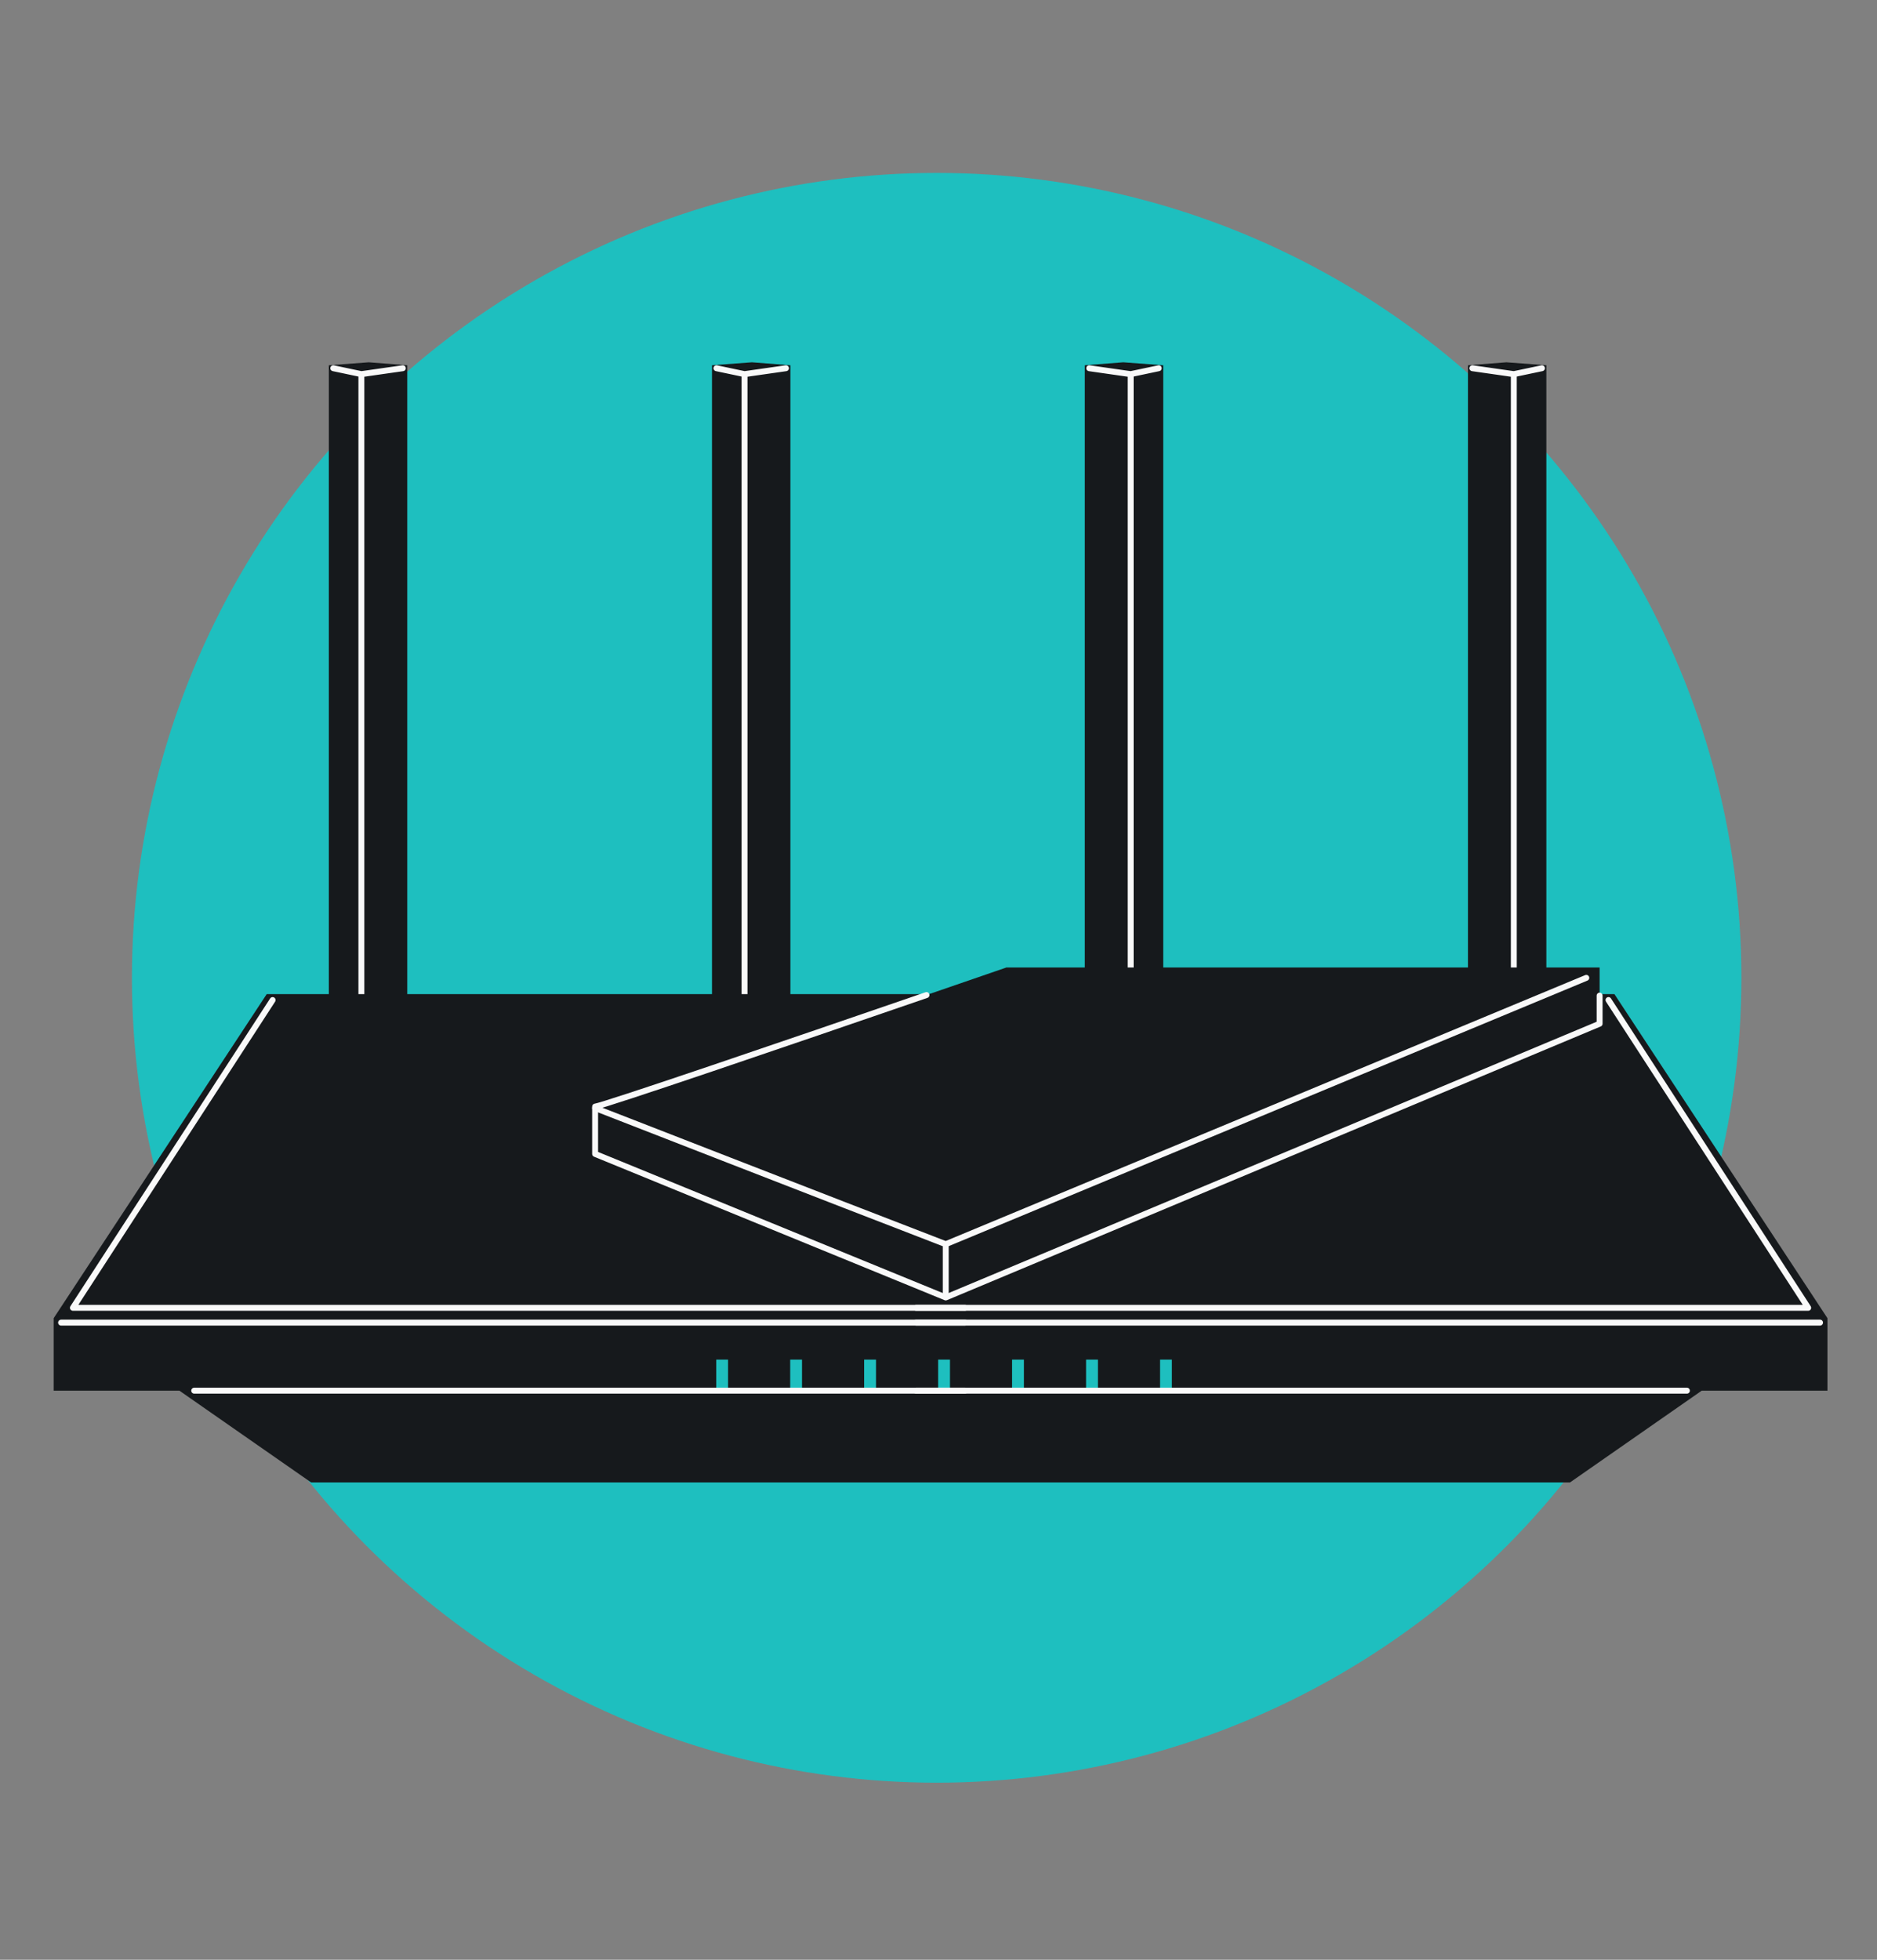
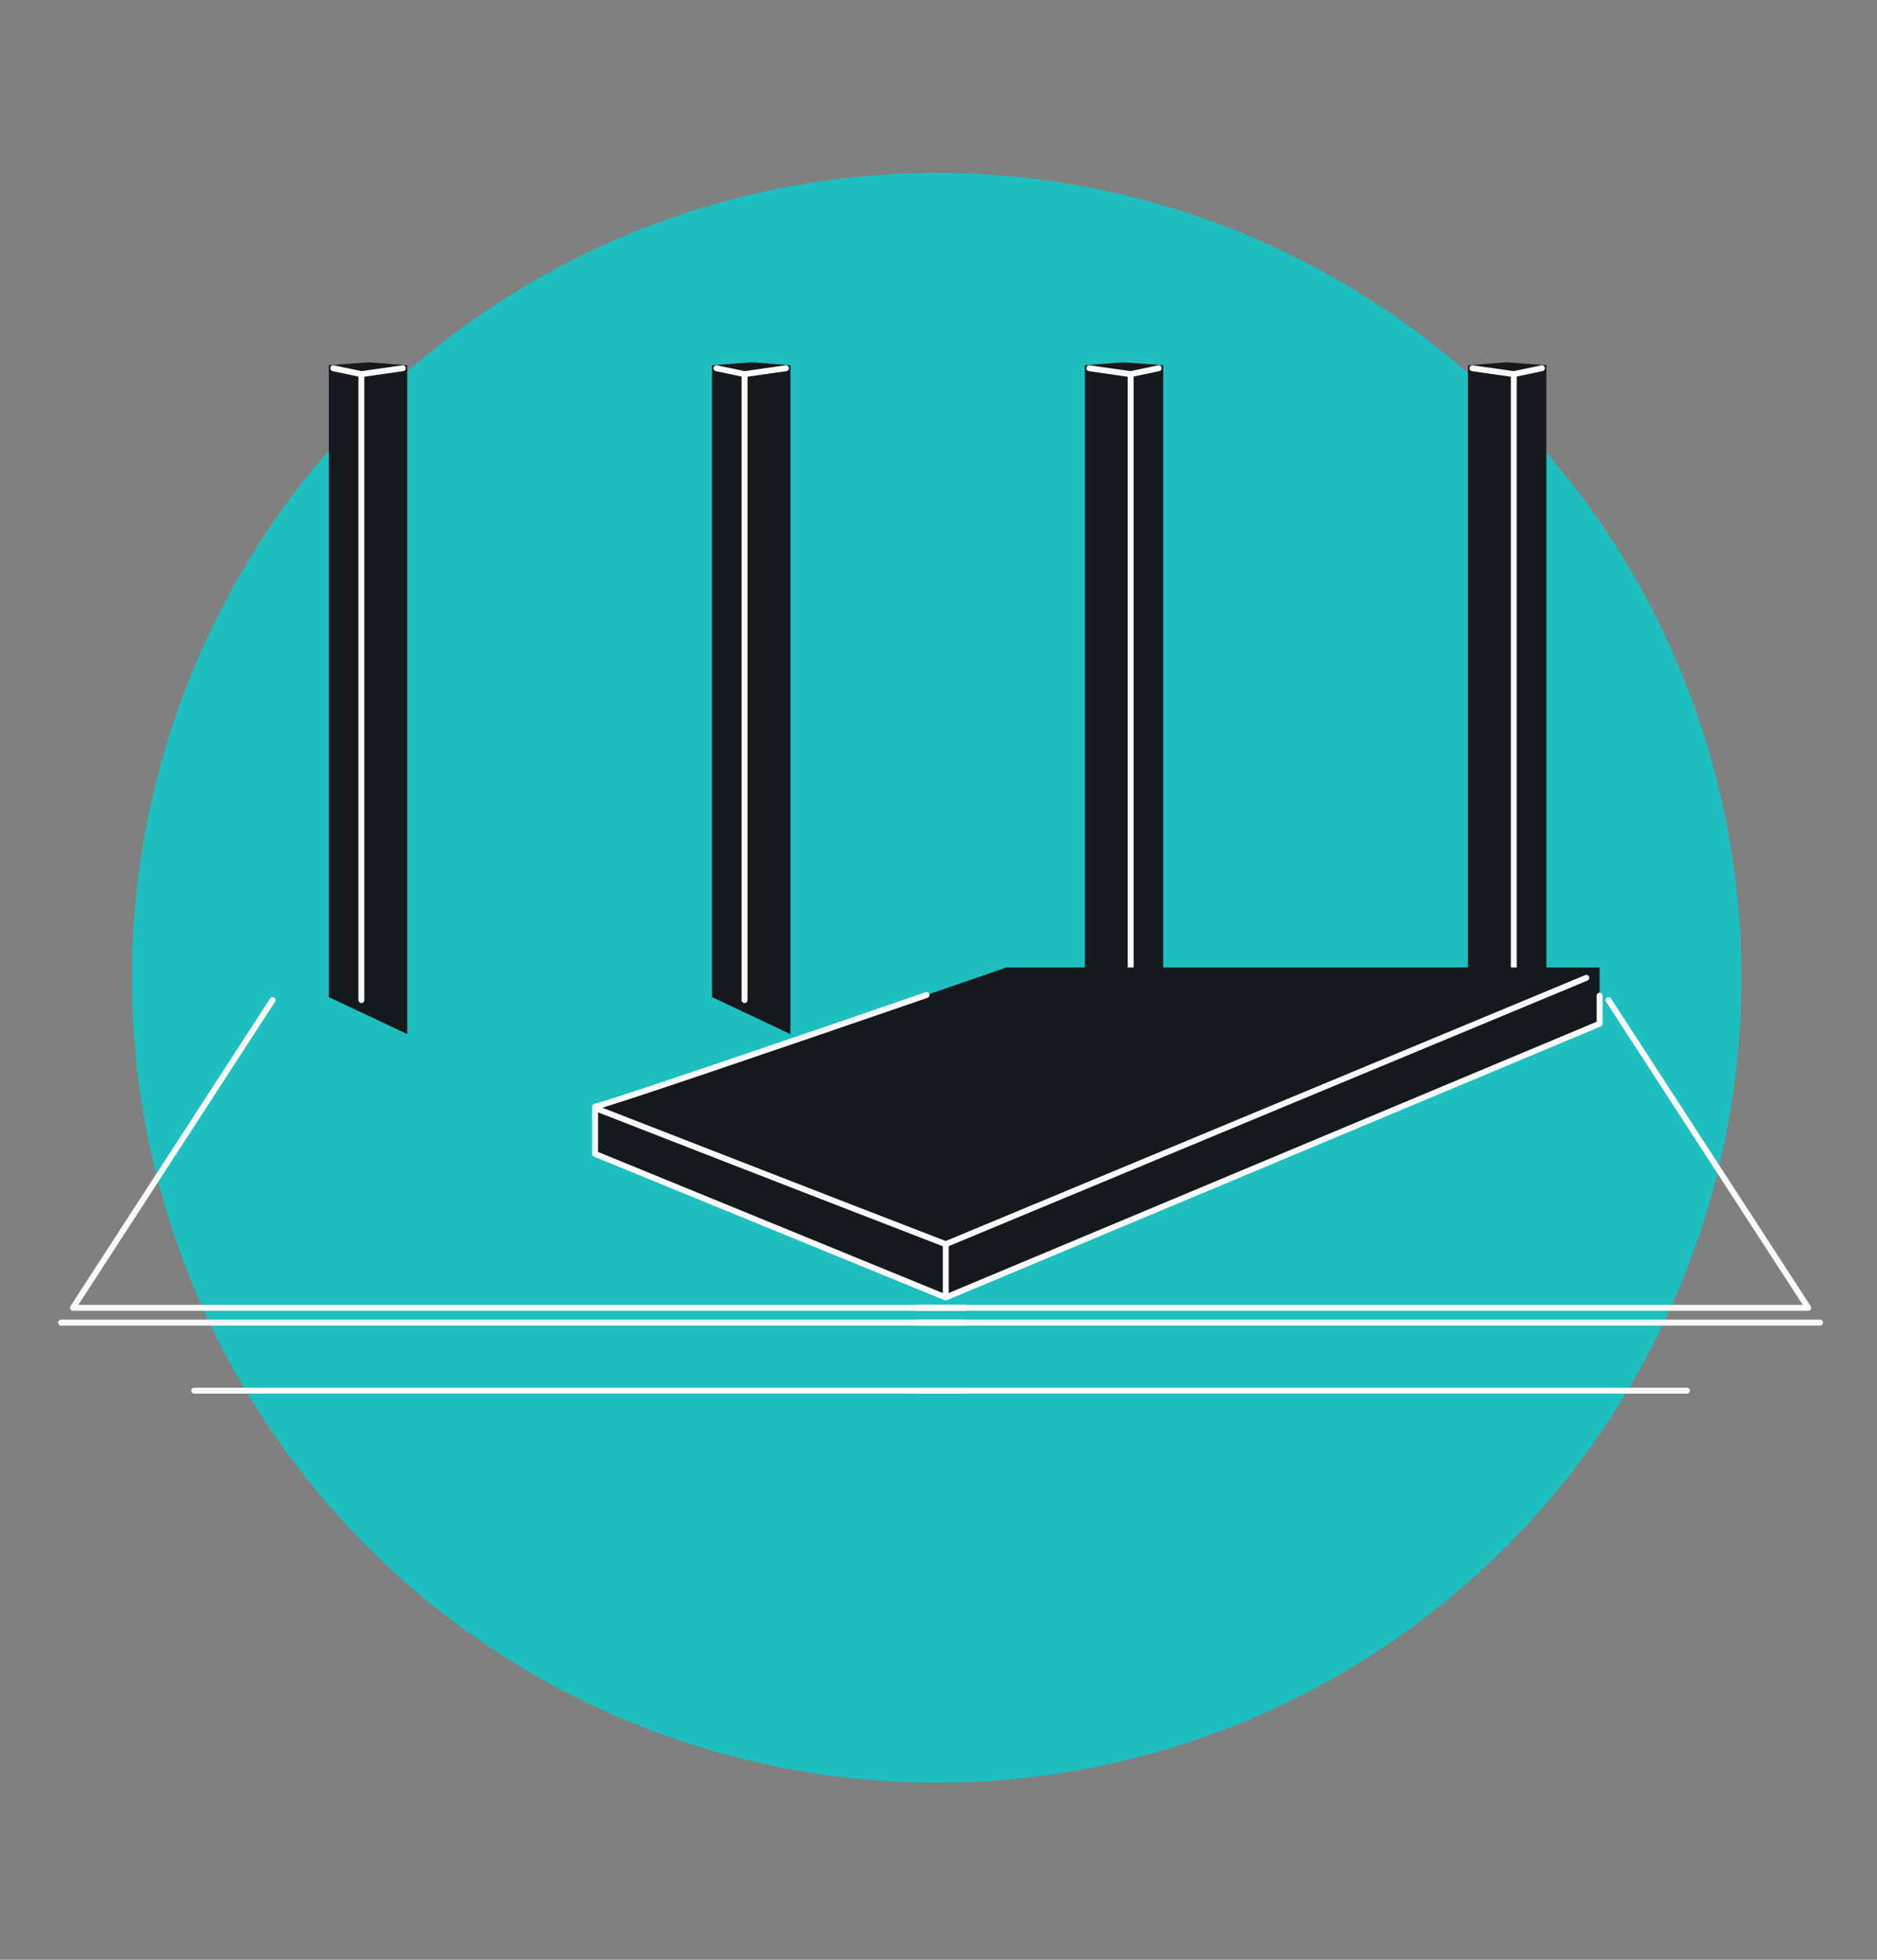
<svg xmlns="http://www.w3.org/2000/svg" width="456" height="476" viewBox="0 0 456 476" fill="none">
  <rect x="0" y="0" width="456" height="476" fill="#808080" stroke="none" />
  <circle cx="227.552" cy="237.5" r="195.5" fill="#1EBFBF" />
  <path d="M79.888 88.719V242.182L98.937 251.167V88.719L89.592 88L79.888 88.719Z" fill="#16191C" />
  <path d="M80.967 89.438L87.795 90.875M87.795 90.875V242.901M87.795 90.875L97.859 89.438" stroke="#F9F9F9" stroke-width="1.438" stroke-linecap="round" stroke-linejoin="round" />
  <path d="M375.674 88.719V242.182L356.626 251.167V88.719L365.97 88L375.674 88.719Z" fill="#16191C" />
  <path d="M374.596 89.438L367.767 90.875M367.767 90.875V242.901M367.767 90.875L357.704 89.438" stroke="#F9F9F9" stroke-width="1.438" stroke-linecap="round" stroke-linejoin="round" />
  <path d="M172.973 88.719V242.182L192.021 251.167V88.719L182.677 88L172.973 88.719Z" fill="#16191C" />
  <path d="M174.051 89.438L180.88 90.875M180.88 90.875V242.901M180.88 90.875L190.943 89.438" stroke="#F9F9F9" stroke-width="1.438" stroke-linecap="round" stroke-linejoin="round" />
  <path d="M282.59 88.719V242.182L263.541 251.167V88.719L272.886 88L282.59 88.719Z" fill="#16191C" />
  <path d="M281.511 89.438L274.683 90.875M274.683 90.875V242.901M274.683 90.875L264.62 89.438" stroke="#F9F9F9" stroke-width="1.438" stroke-linecap="round" stroke-linejoin="round" />
-   <path d="M13.04 320.172L64.794 241.463H392.206L443.96 320.172V337.782H413.411L381.424 360.065H75.576L43.589 337.782H13.04V320.172Z" fill="#16191C" />
  <rect x="174" y="330.235" width="2.875" height="7.188" fill="#1EBFBF" />
  <rect x="191.97" y="330.235" width="2.875" height="7.188" fill="#1EBFBF" />
  <rect x="209.94" y="330.235" width="2.875" height="7.188" fill="#1EBFBF" />
  <rect x="227.91" y="330.235" width="2.875" height="7.188" fill="#1EBFBF" />
  <rect x="245.88" y="330.235" width="2.875" height="7.188" fill="#1EBFBF" />
  <rect x="263.85" y="330.235" width="2.875" height="7.188" fill="#1EBFBF" />
  <rect x="281.82" y="330.235" width="2.875" height="7.188" fill="#1EBFBF" />
  <path d="M47.183 337.782H234.43M14.837 321.25H234.43M66.231 242.901L17.712 317.656H234.43" stroke="#F9F9F9" stroke-width="1.438" stroke-linecap="round" stroke-linejoin="round" />
  <path d="M409.817 337.782H222.57M442.163 321.25H222.57M390.769 242.901L439.288 317.656H222.57" stroke="#F9F9F9" stroke-width="1.438" stroke-linecap="round" stroke-linejoin="round" />
  <path d="M244.493 234.994C212.267 246.136 147.168 268.49 144.58 268.778V280.278L229.758 315.14L388.612 248.651V234.994H244.493Z" fill="#16191C" />
  <path d="M225.086 241.688C191.415 253.278 146.716 268.54 144.58 268.778V280.278L229.758 315.14L388.612 248.651V241.823" stroke="#F9F9F9" stroke-width="1.438" stroke-linecap="round" stroke-linejoin="round" />
  <path d="M144.58 269.137C144.58 269.137 202.683 291.779 229.758 302.202M229.758 302.202L385.378 237.51M229.758 302.202V314.781" stroke="#F9F9F9" stroke-width="1.438" stroke-linecap="round" stroke-linejoin="round" />
</svg>